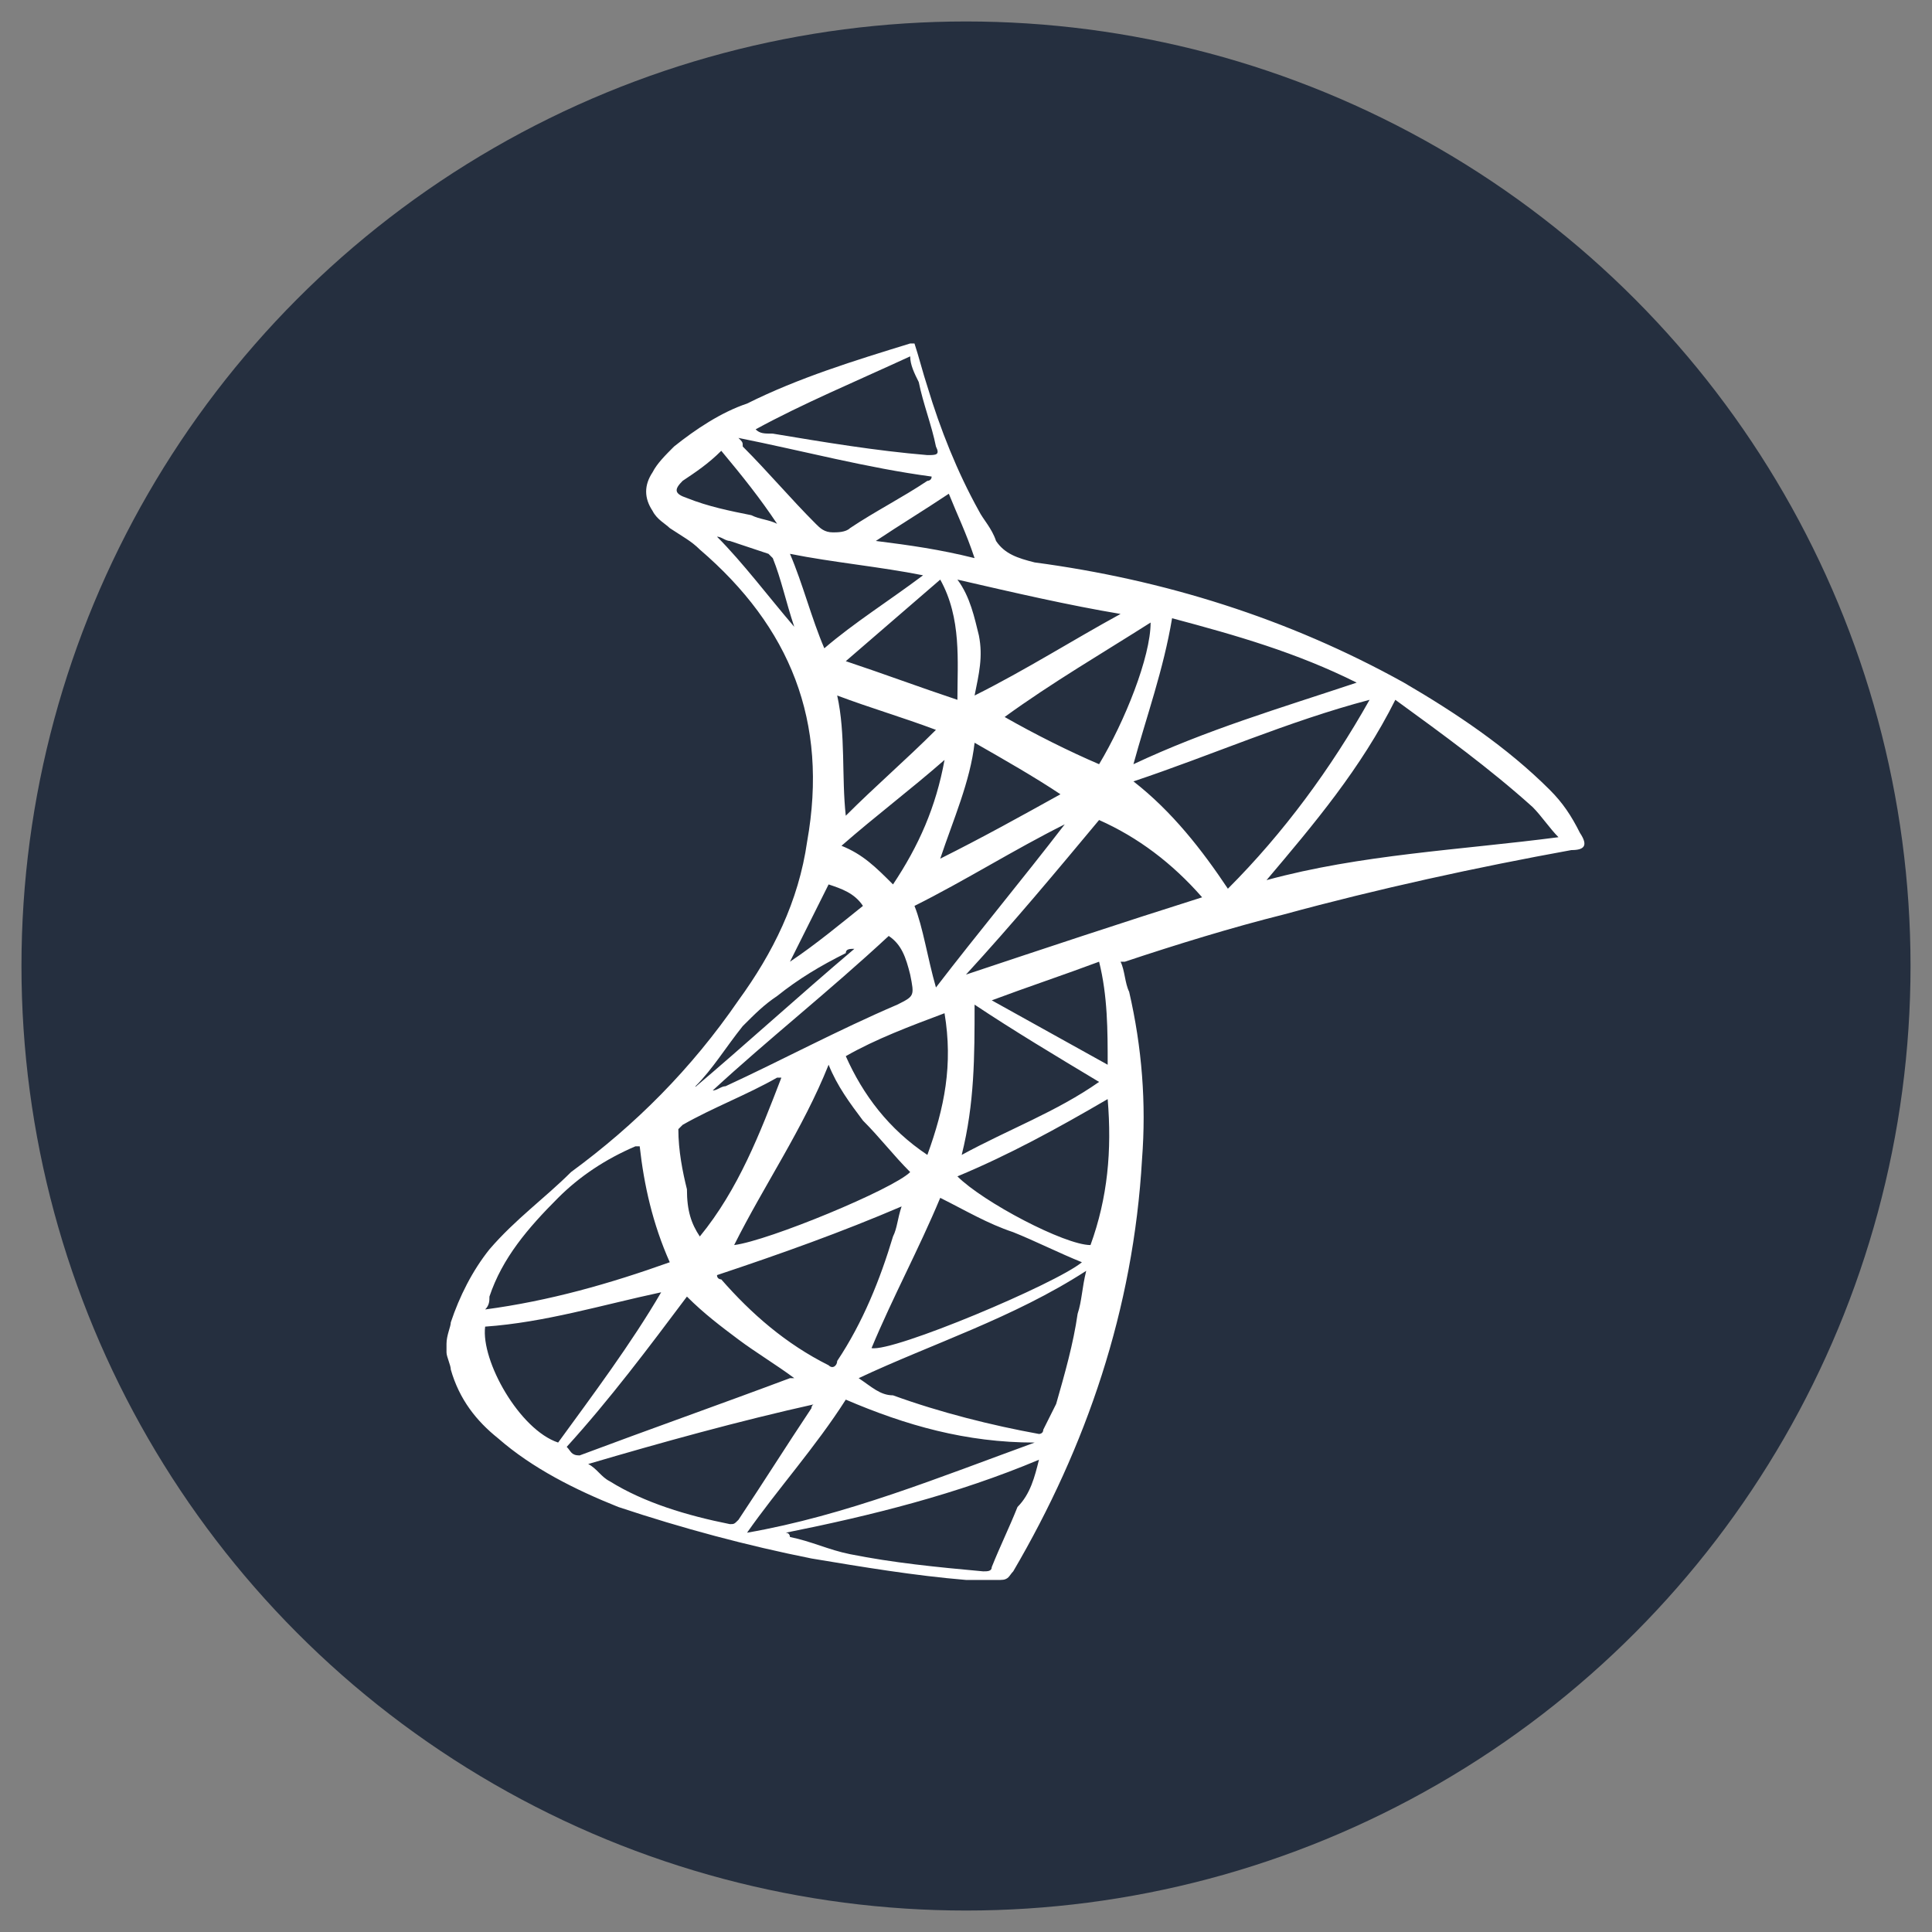
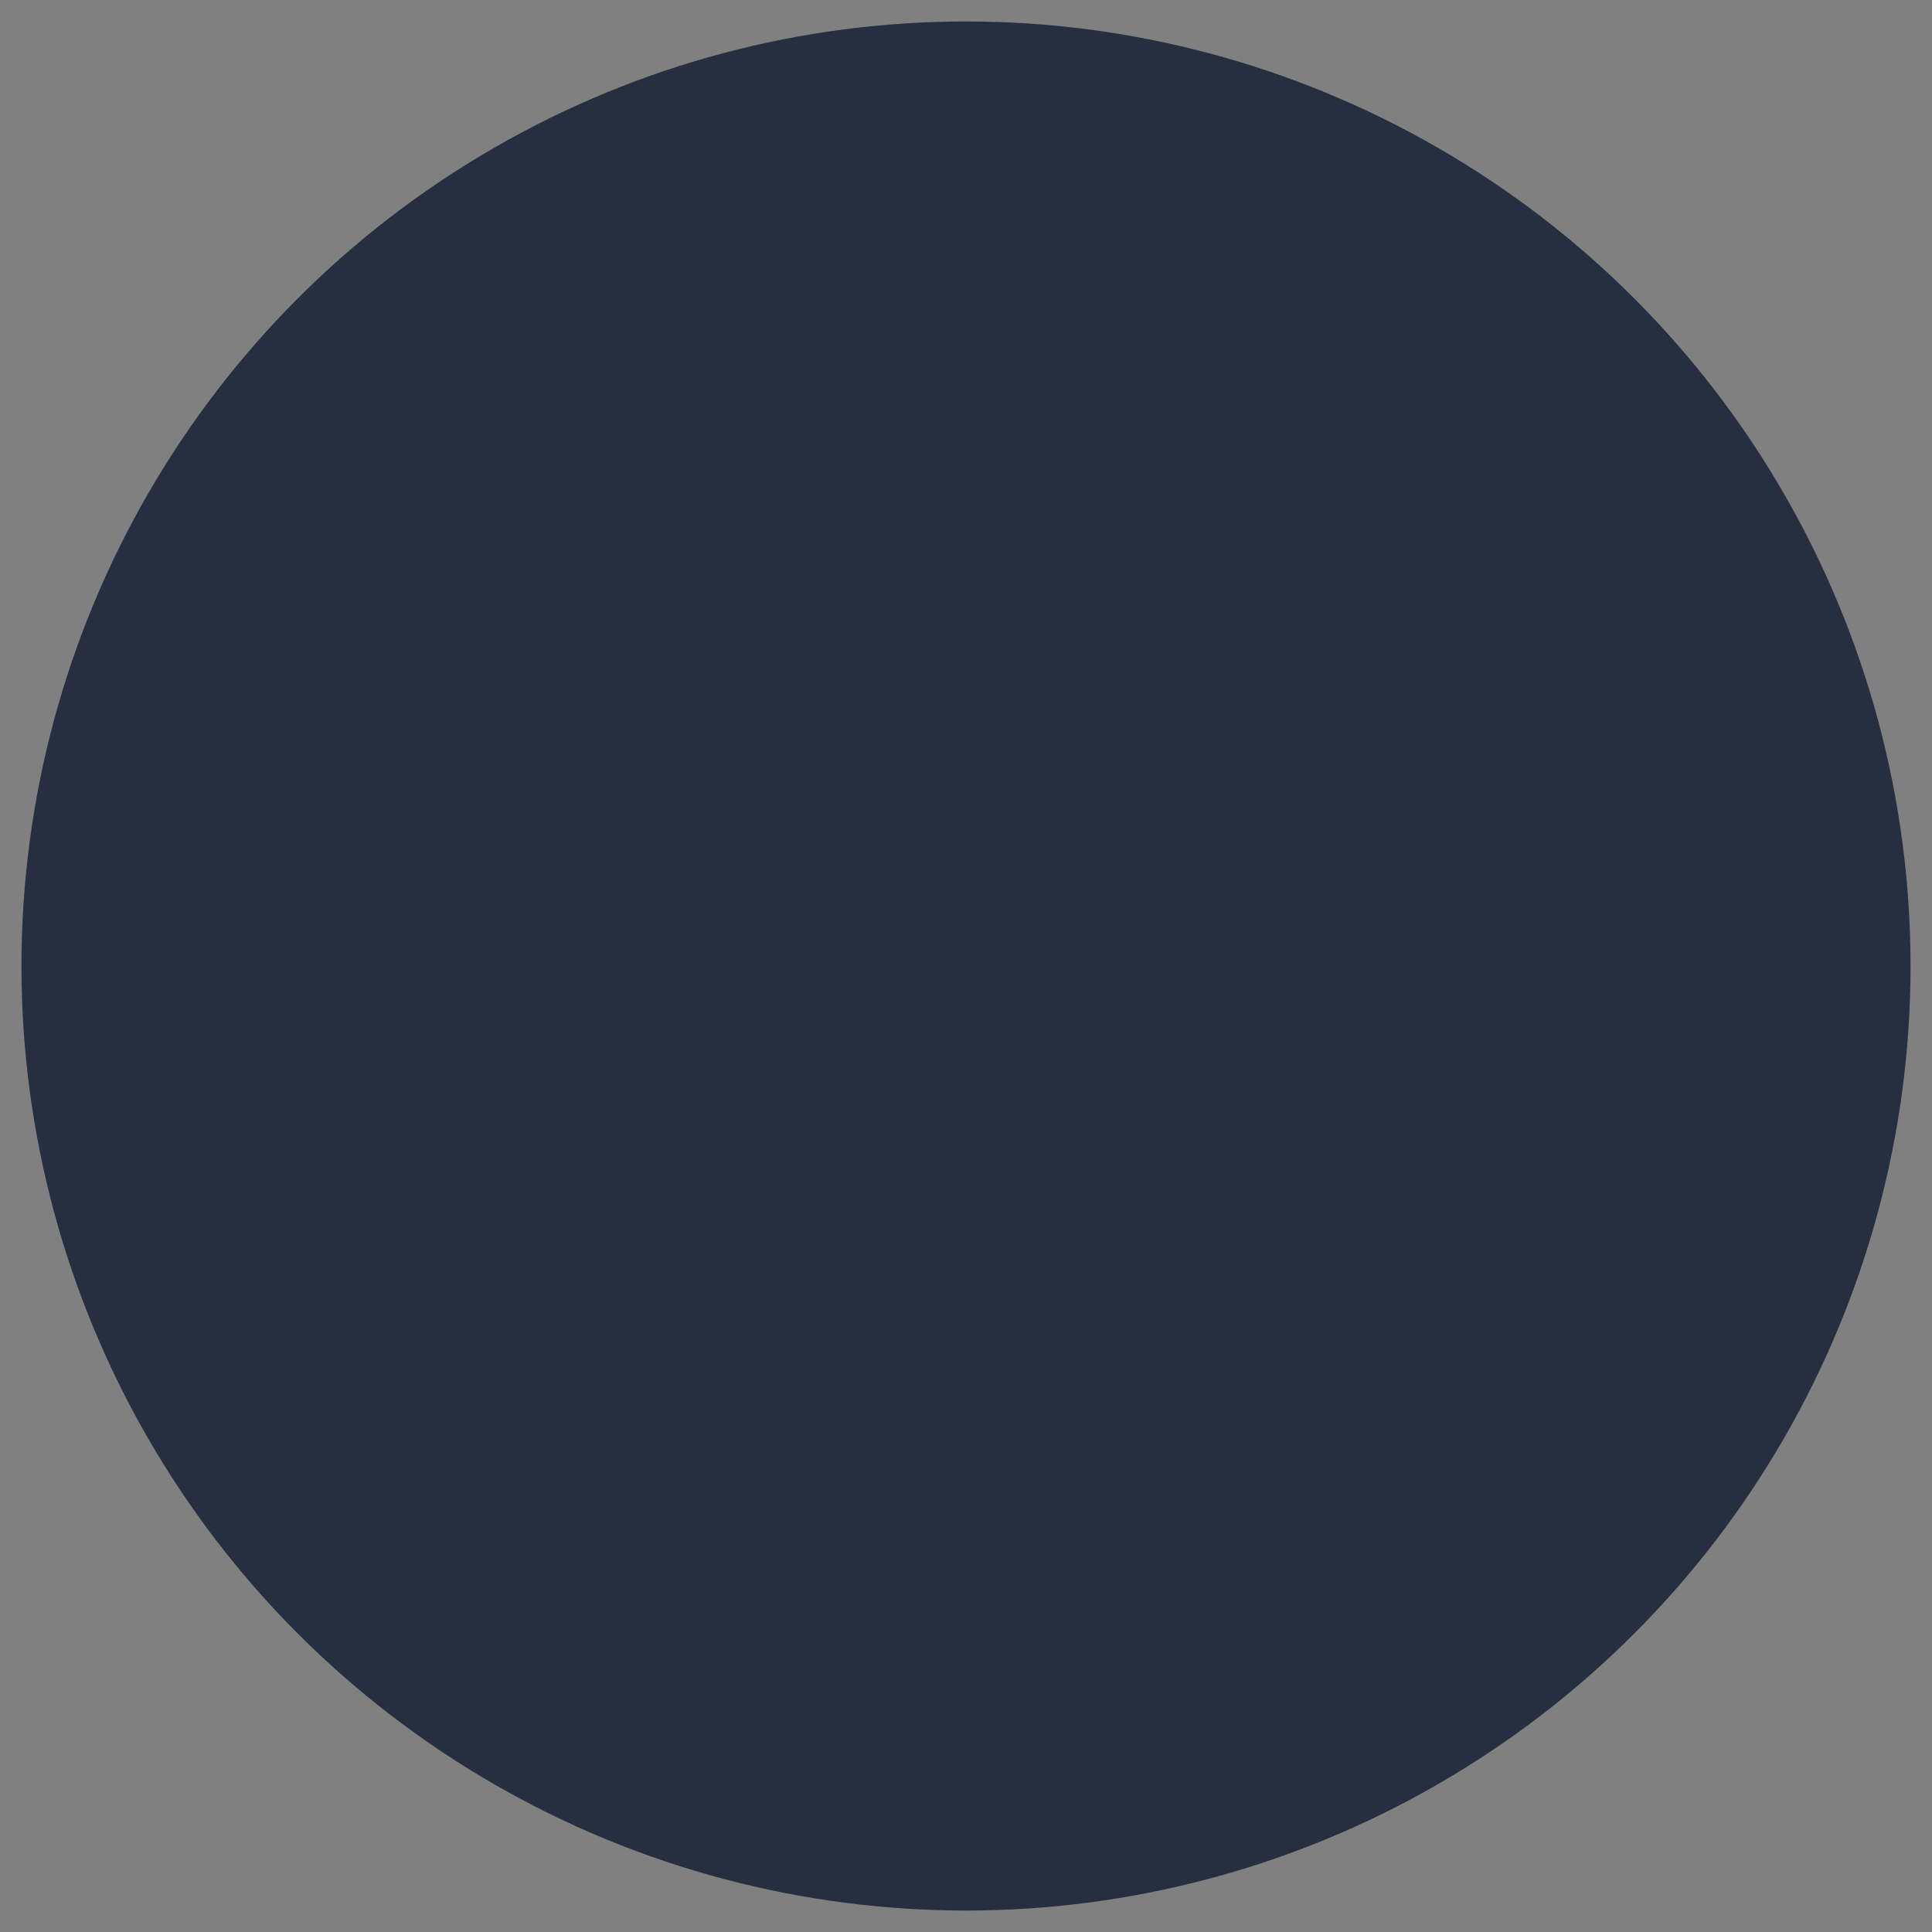
<svg xmlns="http://www.w3.org/2000/svg" viewBox="0 0 45 45">
  <rect x="0" y="0" width="45" height="45" fill="#808080" stroke="none" />
  <circle cx="22.5" cy="22.5" r="22" fill="#252f3f" />
-   <path fill="#fff" d="M10.4 31.3c0-.2.1-.4.1-.5.2-.6.5-1.2.9-1.7.6-.7 1.3-1.2 1.9-1.8 1.5-1.1 2.8-2.4 3.9-4 .8-1.1 1.4-2.3 1.6-3.7.5-2.8-.4-5-2.5-6.8-.2-.2-.4-.3-.7-.5-.1-.1-.3-.2-.4-.4-.2-.3-.2-.6 0-.9.1-.2.3-.4.5-.6.5-.4 1.1-.8 1.7-1 1.2-.6 2.5-1 3.8-1.4h.1c.1.3.2.7.3 1 .3 1 .7 2 1.2 2.9.1.2.3.4.4.7.2.3.5.4.9.5 3 .4 5.9 1.3 8.6 2.8 1.2.7 2.4 1.5 3.4 2.5.3.3.5.6.7 1 .2.3.1.4-.2.4-2.2.4-4.5.9-6.7 1.5-1.2.3-2.5.7-3.7 1.1h-.1c.1.2.1.5.2.7.3 1.3.4 2.6.3 3.9-.2 3.5-1.3 6.7-3 9.6-.1.1-.1.2-.3.2h-.8c-1.2-.1-2.4-.3-3.6-.5-1.5-.3-3-.7-4.5-1.2-1-.4-2-.9-2.8-1.6-.5-.4-.9-.9-1.1-1.6 0-.1-.1-.3-.1-.4v-.2zm19.1-10.8c2.2-.6 4.5-.7 6.8-1-.2-.2-.4-.5-.6-.7-1-.9-2.1-1.7-3.2-2.5-.8 1.6-1.9 2.9-3 4.2zM20 32.1s0 .1 0 0c.3.2.5.4.8.4 1.1.4 2.3.7 3.4.9 0 0 .1 0 .1-.1l.3-.6c.2-.7.4-1.4.5-2.1.1-.3.1-.6.2-1-1.7 1.1-3.6 1.7-5.3 2.5zm8.6-11.4c1.3-1.3 2.4-2.8 3.3-4.4-1.9.5-3.7 1.3-5.5 1.9.9.7 1.6 1.6 2.2 2.5zm-13 8.7c-.4-.9-.6-1.8-.7-2.7h-.1c-.7.3-1.3.7-1.8 1.2-.7.7-1.3 1.4-1.6 2.3 0 .1 0 .2-.1.3 1.5-.2 2.9-.6 4.3-1.1zm4.1 3.2c-.7 1.1-1.6 2.1-2.3 3.1 2.3-.4 4.5-1.3 6.7-2.1-1.6 0-3-.4-4.4-1zm6.7-14.8c1.7-.8 3.4-1.3 5.2-1.9-1.4-.7-2.8-1.1-4.3-1.5-.2 1.2-.6 2.3-.9 3.4zm-9.7 11.9c0 .1.1.1.1.1.7.8 1.5 1.5 2.5 2 .1.1.2 0 .2-.1.6-.9 1-1.9 1.3-2.9.1-.2.1-.4.2-.7-1.4.6-2.8 1.1-4.3 1.6zm-.7.5c-.9 1.2-1.8 2.4-2.8 3.5.1.1.1.2.3.2 1.6-.6 3.3-1.2 4.9-1.8h.1c-.4-.3-.9-.6-1.3-.9-.4-.3-.8-.6-1.2-1zm5.9-2.3c-.5 1.2-1.1 2.3-1.6 3.5.5.1 4.3-1.5 4.9-2-.5-.2-1.1-.5-1.6-.7-.6-.2-1.1-.5-1.7-.8zm.6-5.2c1.8-.6 3.6-1.2 5.5-1.8-.7-.8-1.5-1.4-2.4-1.8-1 1.2-2 2.4-3.1 3.6zm-7.1 7.4c-1.4.3-2.7.7-4.1.8-.1.8.8 2.4 1.7 2.7.8-1.1 1.7-2.3 2.4-3.5zm8.8 3.9c-1.9.8-3.9 1.3-5.9 1.7.1 0 .1.1.1.1.5.1.9.3 1.4.4 1 .2 2 .3 3.1.4.1 0 .2 0 .2-.1.2-.5.4-.9.6-1.4.3-.3.4-.7.5-1.1zm-10.5.1c.2.1.3.3.5.4.8.5 1.8.8 2.8 1 .1 0 .1 0 .2-.1.6-.9 1.1-1.7 1.7-2.6 0 0 0-.1.1-.1-1.8.4-3.6.9-5.3 1.4zm3.4-5.1c.8-.1 3.7-1.3 4.1-1.7-.4-.4-.7-.8-1.1-1.2-.3-.4-.6-.8-.8-1.3-.6 1.5-1.5 2.8-2.2 4.2zm8.3 0c.4-1.1.5-2.2.4-3.4-1.2.7-2.3 1.3-3.5 1.8.6.6 2.5 1.6 3.1 1.6zm-2.7-5.6c0 1.2 0 2.3-.3 3.5 1.1-.6 2.2-1 3.2-1.7-1-.6-2-1.2-2.9-1.8zM17.6 10c.1.1.2.1.4.1 1.2.2 2.4.4 3.6.5.2 0 .3 0 .2-.2-.1-.5-.3-1-.4-1.5-.1-.2-.2-.4-.2-.6-1.3.6-2.5 1.1-3.6 1.7zm5.8 6.7c.7.4 1.5.8 2.2 1.1.6-1 1.2-2.5 1.2-3.3-1.1.7-2.3 1.4-3.4 2.2zm-1.1-3.2c.3.4.4.9.5 1.3.1.5 0 .9-.1 1.4 1.2-.6 2.3-1.3 3.4-1.9-1.2-.2-2.5-.5-3.8-.8zm-2.6 11.1c.4.9 1 1.7 1.9 2.3.4-1.1.6-2.1.4-3.3-.8.3-1.6.6-2.3 1zm2-13.5c-1.5-.2-3-.6-4.5-.9.1.1.1.1.1.2.6.6 1.1 1.2 1.7 1.8.1.1.2.2.4.2.1 0 .3 0 .4-.1.6-.4 1.2-.7 1.8-1.1 0 0 .1 0 .1-.1zm-5.4 17.7c.9-1.1 1.4-2.4 1.9-3.7h-.1c-.7.4-1.5.7-2.2 1.1l-.1.1c0 .5.1 1 .2 1.4 0 .5.1.8.3 1.1zm5.6-15.3c-.7.6-1.5 1.3-2.2 1.9.9.3 1.7.6 2.6.9 0-.9.1-1.9-.4-2.8zm-.1 9.5c1-1.3 2-2.5 3-3.8-1.2.6-2.3 1.3-3.5 1.9.2.5.3 1.2.5 1.9zm-5.2 2.4c.1 0 .2-.1.3-.1 1.3-.6 2.6-1.3 4-1.9.4-.2.4-.2.3-.7-.1-.4-.2-.7-.5-.9-1.4 1.3-2.8 2.4-4.1 3.6zm1.8-12.5c.3.7.5 1.5.8 2.2.7-.6 1.5-1.1 2.3-1.7-1-.2-2.1-.3-3.1-.5zm7.2 9.5c-.8.3-1.7.6-2.5.9l2.7 1.5c0-.8 0-1.6-.2-2.4zm-6.1-6.2c.2.9.1 1.9.2 2.8.7-.7 1.4-1.3 2.1-2-.8-.3-1.5-.5-2.3-.8zm3.2 1.1c-.1.9-.5 1.8-.8 2.7 1-.5 1.9-1 2.8-1.5-.6-.4-1.3-.8-2-1.2zm-1.9 3.3c.6-.9 1-1.8 1.2-2.9-.8.7-1.6 1.3-2.4 2 .5.2.8.5 1.2.9zm-4-10.1c-.3.3-.6.5-.9.7-.2.2-.2.3.1.4.5.2 1 .3 1.5.4.2.1.4.1.6.2-.4-.6-.8-1.1-1.3-1.7zm5.3 1c-.6.4-1.1.7-1.7 1.1.8.1 1.5.2 2.3.4-.2-.6-.4-1-.6-1.5zm-2.2 10.6c-.1 0-.2 0-.2.1-.6.3-1.1.6-1.6 1-.3.2-.5.4-.8.7-.4.5-.7 1-1.1 1.4 0 0 0 .1-.1.1 1.3-1.1 2.5-2.2 3.8-3.3zm.2-1c-.2-.3-.5-.4-.8-.5l-.9 1.8c.6-.4 1.2-.9 1.7-1.3zm-1.6-6.5c-.2-.6-.3-1.1-.5-1.6l-.1-.1-.9-.3c-.1 0-.2-.1-.3-.1.6.6 1.2 1.4 1.8 2.1z" />
</svg>